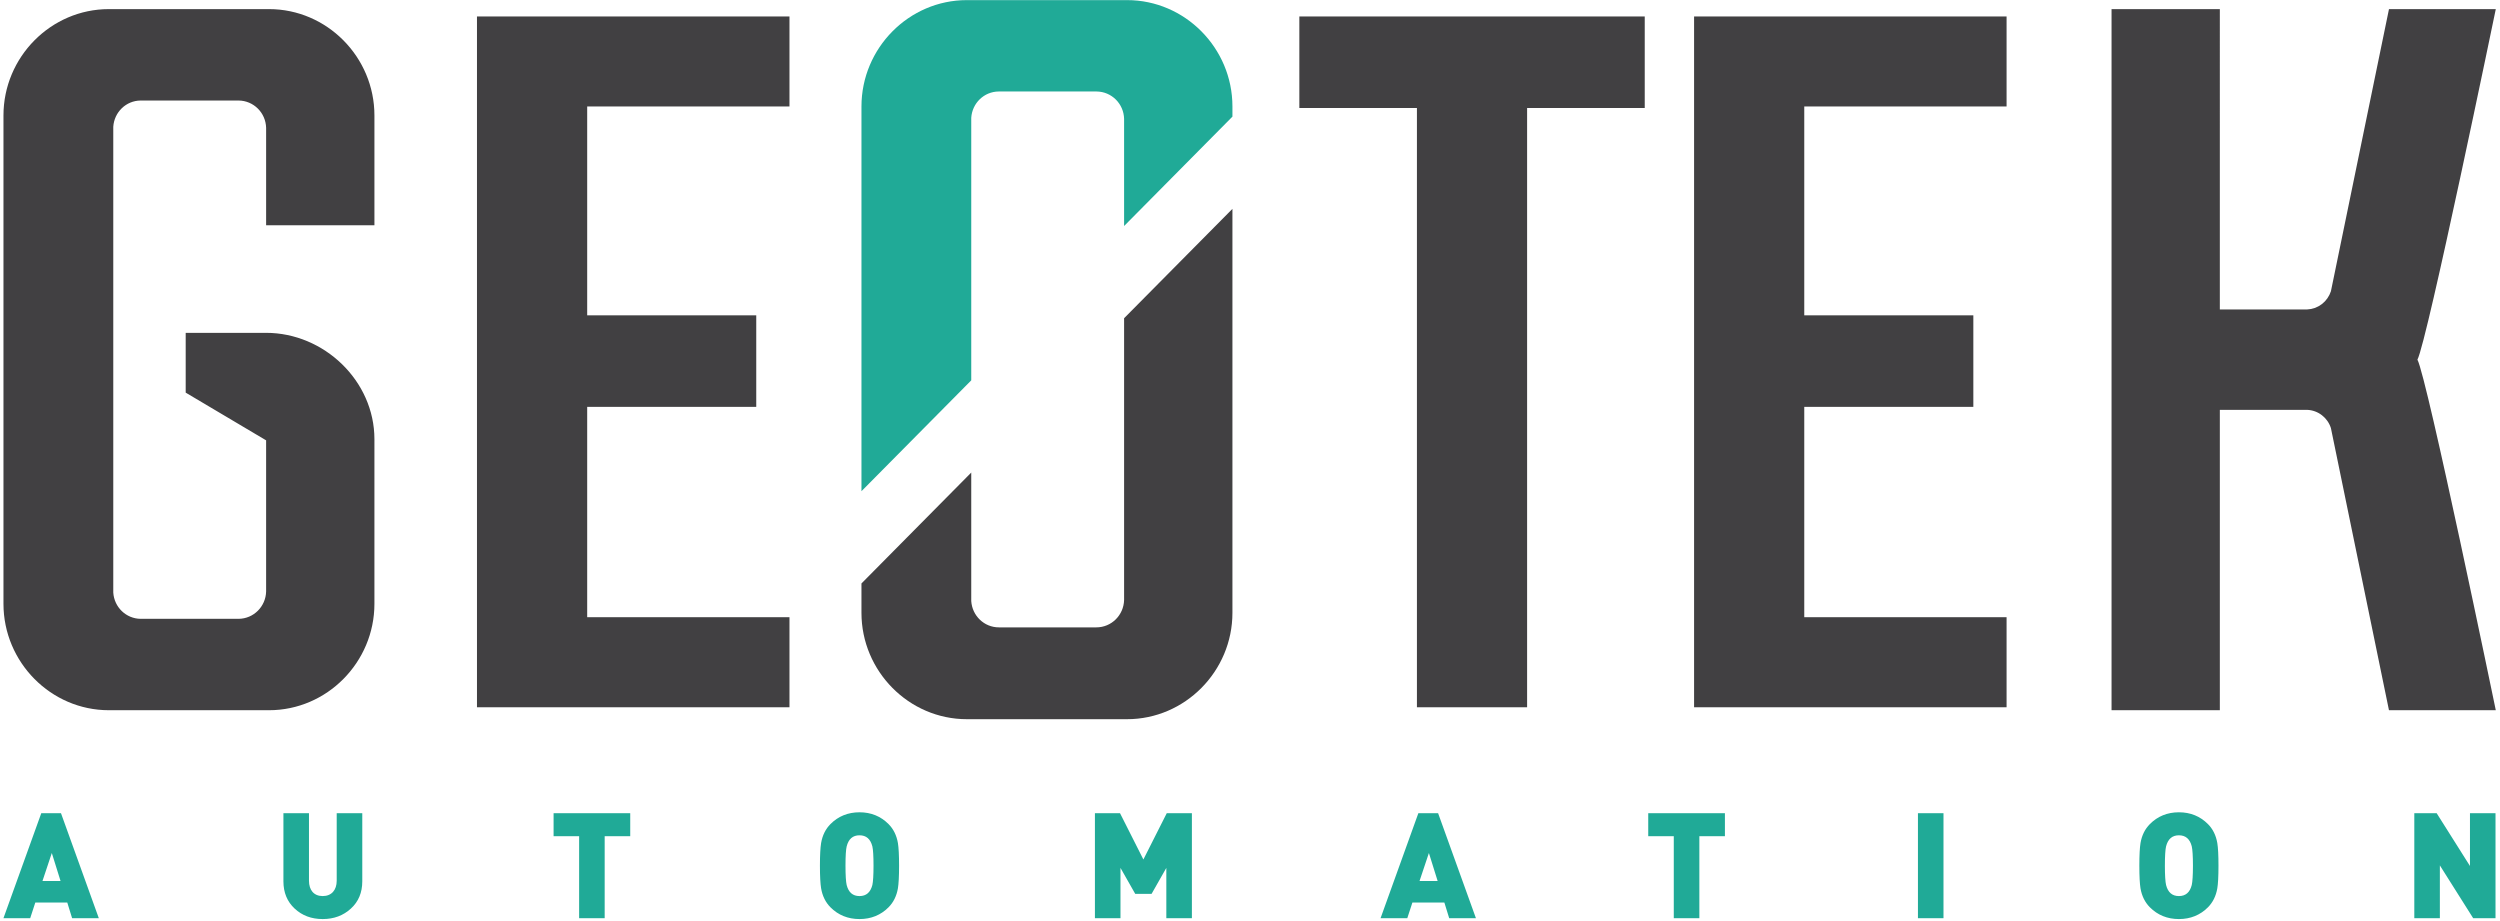
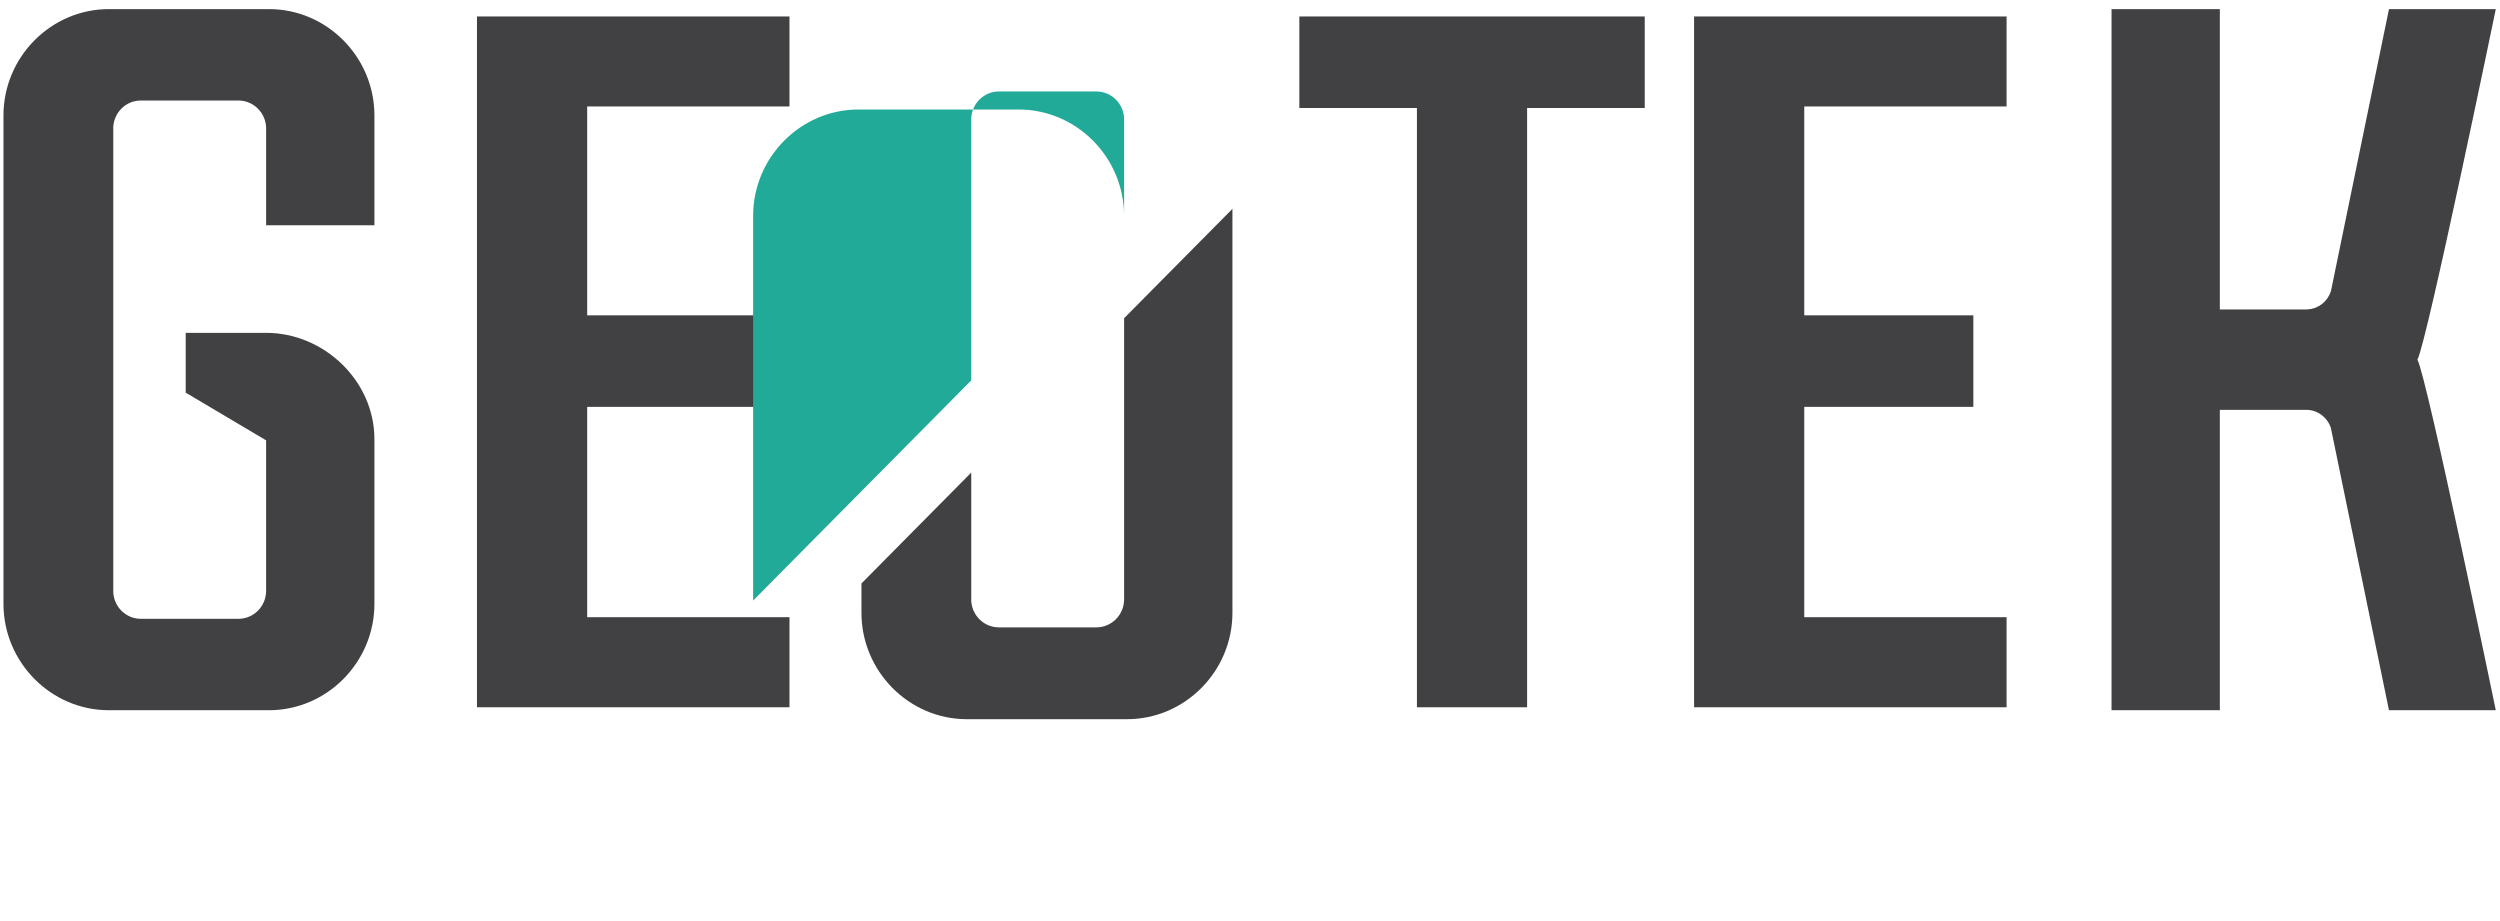
<svg xmlns="http://www.w3.org/2000/svg" width="152" height="56" viewBox="0 0 152 56">
  <g fill="none" fill-rule="evenodd">
    <path fill="#414042" d="M29 43L29 1 48 1 48 6.475 35.701 6.475 35.701 19.171 45.98 19.171 45.98 24.738 35.701 24.738 35.701 37.525 48 37.525 48 43zM103 43L103 1 122 1 122 6.475 109.699 6.475 109.699 19.171 119.979 19.171 119.979 24.738 109.699 24.738 109.699 37.525 122 37.525 122 43zM86.149 43L86.149 6.565 79 6.565 79 1 100 1 100 6.565 92.848 6.565 92.848 43zM22.765 13.696V7.021c0-3.552-2.888-6.467-6.406-6.467H6.616C3.097.554.211 3.469.211 7.021v29.69c0 3.554 2.886 6.47 6.405 6.47h9.743c3.518 0 6.406-2.916 6.406-6.47V26.705c0-3.553-3.068-6.468-6.587-6.468H11.29v3.635l4.89 2.901v9.188c-.022.918-.758 1.654-1.67 1.664H8.55c-.89-.01-1.607-.712-1.663-1.598V7.709c.056-.886.773-1.59 1.663-1.597h5.96c.912.009 1.648.745 1.67 1.662v5.922h6.586zM151.744.554h-6.494l-3.53 17.153v.001c-.102.309-.29.575-.535.77l-.014.01c-.055.043-.113.08-.174.116l-.05.027c-.06.031-.12.06-.186.086l-.03.01c-.145.05-.3.081-.46.088h-5.305V.555h-6.584V43.18h6.584V24.919h5.306c.68.026 1.246.48 1.447 1.107l3.53 17.155h6.495s-4.184-20.257-4.765-21.314c.581-1.057 4.765-21.313 4.765-21.313" />
-     <path fill="#20AA97" d="M59.052 23.125V7.162c.057-.888.774-1.59 1.663-1.599h5.962c.91.01 1.647.746 1.668 1.663v6.516l6.587-6.651v-.616c0-3.553-2.888-6.468-6.406-6.468h-9.744c-3.518 0-6.405 2.915-6.405 6.468v23.39l6.675-6.74z" />
+     <path fill="#20AA97" d="M59.052 23.125V7.162c.057-.888.774-1.59 1.663-1.599h5.962c.91.01 1.647.746 1.668 1.663v6.516v-.616c0-3.553-2.888-6.468-6.406-6.468h-9.744c-3.518 0-6.405 2.915-6.405 6.468v23.39l6.675-6.74z" />
    <path fill="#414042" d="M68.345 19.35v17.13c-.023.922-.767 1.664-1.686 1.664h-5.927c-.897 0-1.623-.708-1.68-1.6v-7.812l-6.675 6.742v1.785c0 3.553 2.887 6.468 6.405 6.468h9.744c3.518 0 6.406-2.915 6.406-6.468v-24.56l-6.587 6.65z" />
-     <path fill="#20AA97" d="M3.15 51.863l-.568 1.703h1.1l-.532-1.703zm1.234 3.963l-.293-.95H2.146l-.31.95H.21l2.3-6.384h1.198l2.3 6.384H4.384zM21.334 55.242c-.462.423-1.03.637-1.714.637-.684 0-1.252-.214-1.705-.637-.453-.421-.683-.976-.683-1.658v-4.141h1.554v4.105c0 .565.293.933.834.933.542 0 .852-.368.852-.933v-4.105h1.555v4.141c0 .682-.23 1.237-.693 1.658M36.764 50.84L36.764 55.826 35.211 55.826 35.211 50.84 33.658 50.84 33.658 49.442 38.318 49.442 38.318 50.84zM53.04 51.46c-.116-.45-.373-.674-.782-.674-.408 0-.666.225-.78.674-.046.187-.072.581-.072 1.174 0 .583.026.977.071 1.174.115.45.373.673.781.673.41 0 .666-.224.782-.673.044-.197.07-.591.07-1.174 0-.593-.026-.987-.07-1.174m1.554 2.546c-.08.475-.276.86-.569 1.156-.471.475-1.065.717-1.767.717-.701 0-1.297-.242-1.767-.717-.293-.296-.488-.681-.568-1.156-.044-.27-.071-.726-.071-1.372 0-.645.027-1.103.071-1.373.08-.475.275-.86.568-1.155.47-.476 1.066-.719 1.767-.719.702 0 1.296.243 1.767.719.293.295.489.68.569 1.155.044.27.07.728.07 1.373 0 .646-.026 1.102-.07 1.372M70.913 55.826L70.913 52.768 70.016 54.347 69.022 54.347 68.125 52.768 68.125 55.826 66.571 55.826 66.571 49.442 68.097 49.442 69.518 52.257 70.939 49.442 72.467 49.442 72.467 55.826zM86.877 51.863l-.57 1.703h1.102l-.532-1.703zm1.234 3.963l-.293-.95h-1.945l-.31.95h-1.625l2.298-6.384h1.2l2.3 6.384H88.11zM103.321 50.84L103.321 55.826 101.766 55.826 101.766 50.84 100.213 50.84 100.213 49.442 104.875 49.442 104.875 50.84zM116.611 55.826L118.164 55.826 118.164 49.442 116.611 49.442zM133.26 51.46c-.115-.45-.374-.674-.782-.674-.408 0-.666.225-.781.674-.045.187-.072.581-.072 1.174 0 .583.027.977.072 1.174.115.45.373.673.78.673.41 0 .668-.224.782-.673.044-.197.072-.591.072-1.174 0-.593-.028-.987-.072-1.174m1.554 2.546c-.08.475-.275.86-.568 1.156-.47.475-1.066.717-1.767.717-.701 0-1.296-.242-1.767-.717-.293-.296-.489-.681-.57-1.156-.042-.27-.069-.726-.069-1.372 0-.645.027-1.103.07-1.373.08-.475.276-.86.569-1.155.47-.476 1.066-.719 1.767-.719.701 0 1.296.243 1.767.719.293.295.488.68.568 1.155.045.27.07.728.07 1.373 0 .646-.025 1.102-.07 1.372M150.369 55.826L148.344 52.616 148.344 55.826 146.79 55.826 146.79 49.442 148.149 49.442 150.174 52.652 150.174 49.442 151.727 49.442 151.727 55.826z" />
  </g>
</svg>